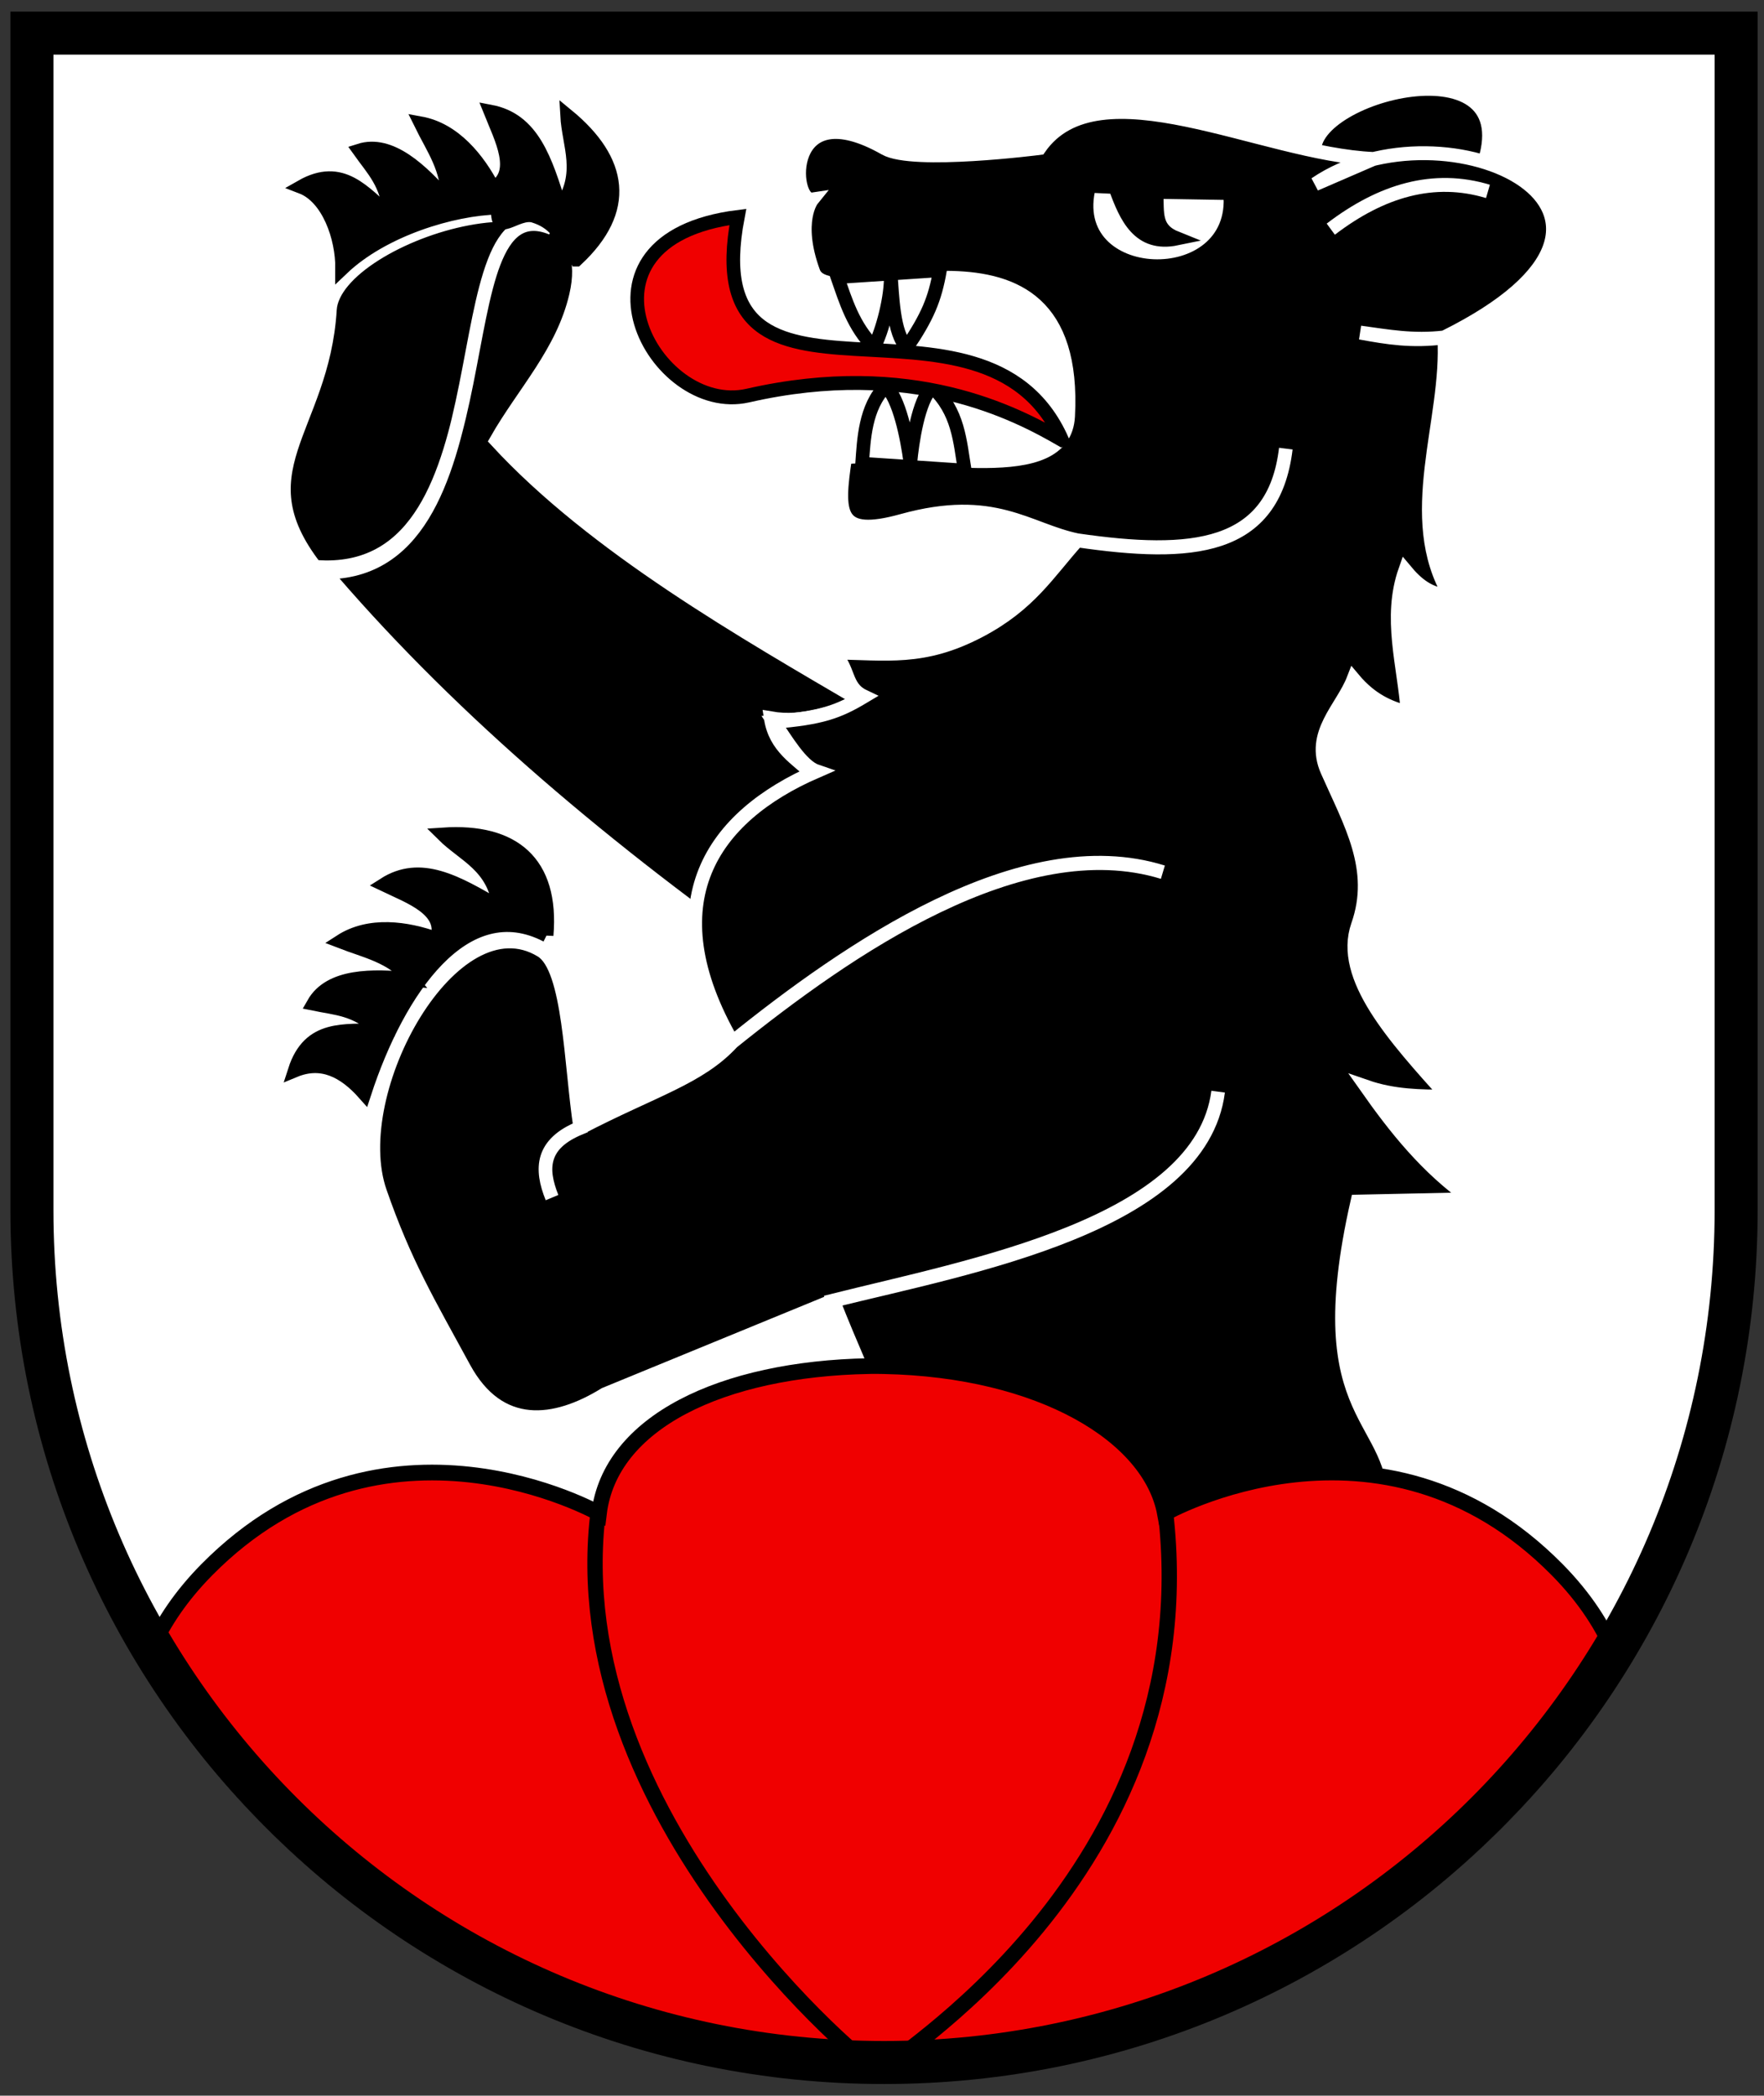
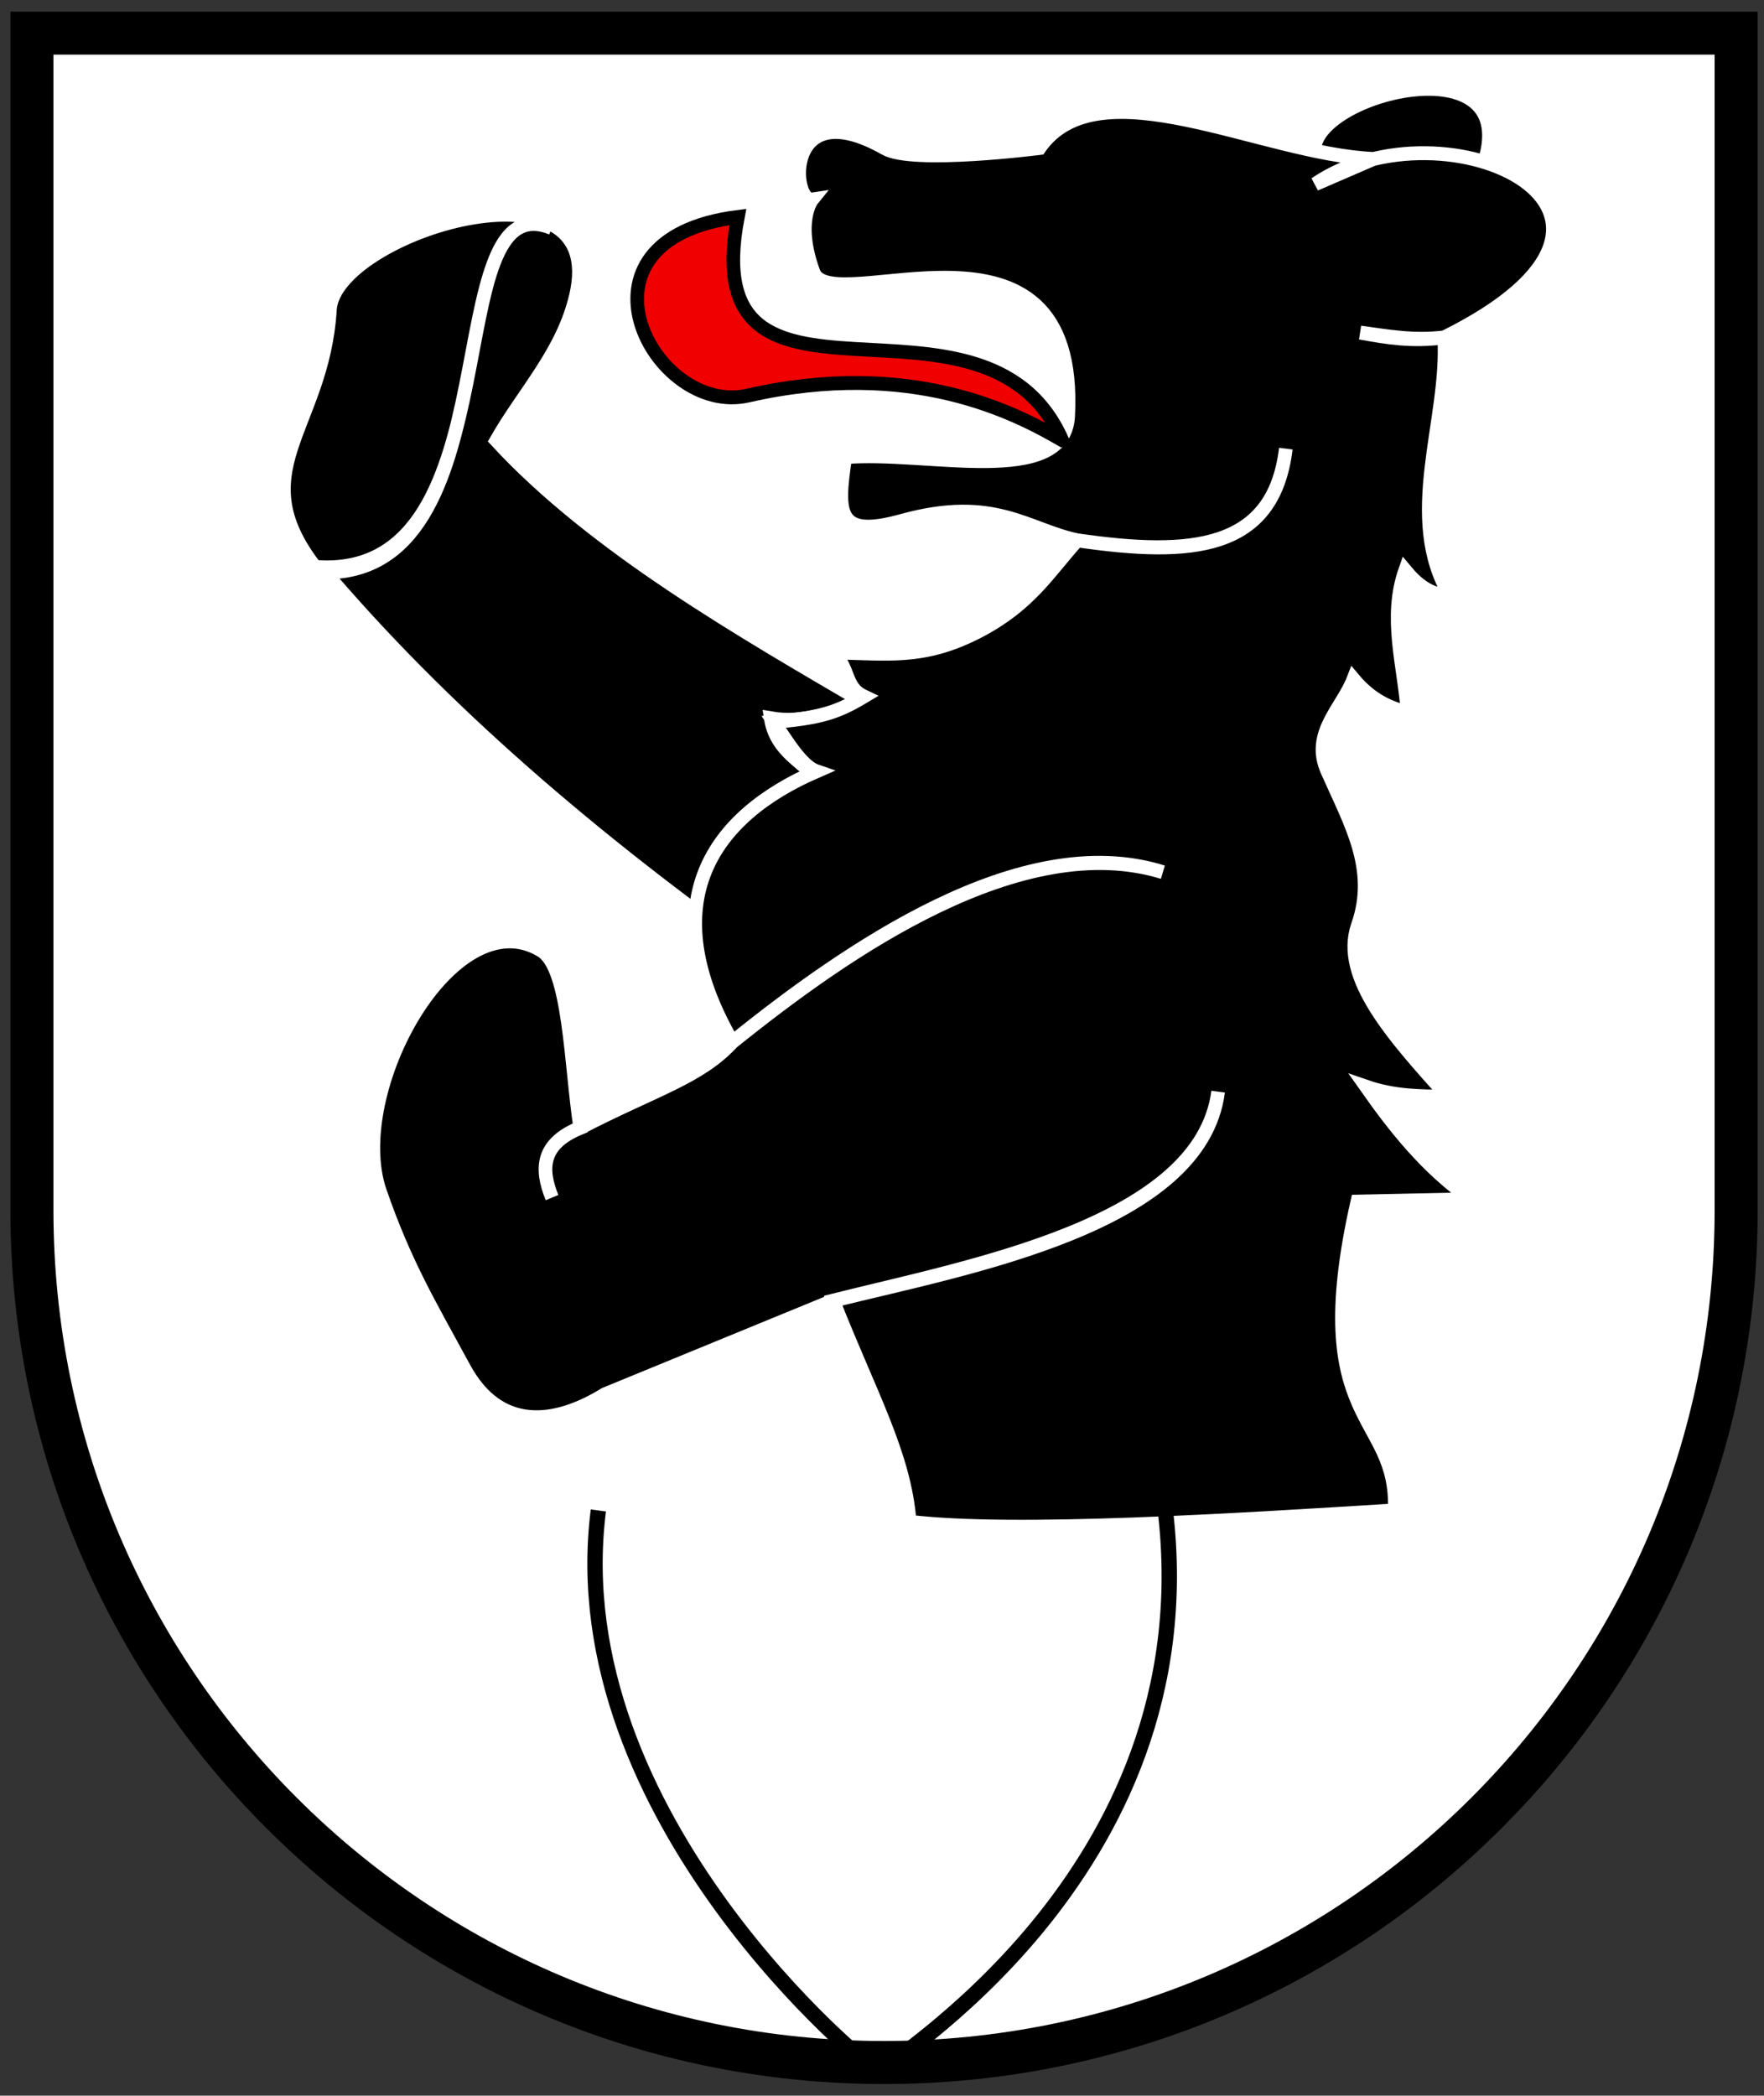
<svg xmlns="http://www.w3.org/2000/svg" width="410" height="487">
  <rect width="100%" height="100%" fill="#333333" stroke="none" />
  <g stroke-width="1.473">
    <path d="M7.422 7.698v287.195c0 104.09 88.665 188.473 198.05 188.473s198.051-84.383 198.051-188.473V7.698z" fill="#fff" />
    <g stroke-width="4.714">
      <path d="m449.12 46.536 58.02 4.09c16.238-44.447-62.425-24.49-58.02-4.09zm-155.94 185.48c-41.31-23.76-93.34-52.75-127.17-88.809 9.388-16.191 22.945-29.765 27.55-49.066 11.96-50.138-83.482-21.376-85.094 4.674-2.503 41.009-32.053 54.896-3.695 89.081 68.563 3.018 39.912-133.14 80.43-116.76-40.387-16.41-11.522 117.89-79.872 115.09 41.825 48.557 94.284 92.558 153.39 133.71-9.584-29.834-5.976-52.129 17.135-63.28-5.895-5.464-13.367-9.354-14.9-19.18 11.274 1.911 21.7-2.11 32.224-5.447z" stroke="#fff" transform="matrix(.672 0 0 .685 3.792 4.261)" />
      <path d="M308.97 510.05c36.255 4.25 113.22-.531 167.78-3.864 1.389-33.38-30.541-28.56-12.918-104.75l39.385-.826c-15.472-10.693-26.302-24.17-36.33-38.13 9.405 3.201 18.81 3.349 28.214 3.306-18.414-20.092-37.39-40.497-31.106-58.08 6.852-19.174-2.606-34.69-10.595-52.444-5.726-12.726 5.207-21.225 9.09-31.106 6.237 7.3 12.474 9.722 18.71 11.421-1.154-16.104-6.608-32.208-.826-48.312 3.904 4.6 8.378 8.44 15.554 8.677-16.333-26.806-.286-59.477-2.066-87.678-11.333 1.373-19.36.084-29.04-1.653 9.68 1.288 18.12 2.882 29.04 1.653 87.754-42.654.329-81.928-44.594-52.03l20.098-8.53c-38.728-1.63-94.997-32.5-115.48-3.718 0 0-43.74 5.53-53.387.148-34.937-19.49-32.597 18.402-25.204 17.322 0 0-6.045 7.321.414 24.644 6.202 16.635 92.209-27.736 88.094 48.872-1.315 24.474-49.032 11.524-77.086 13.9-2.982 19.348-2.918 27.751 19.684 21.603 31.872-8.67 43.365 3.099 60.56 6.611 39.508 5.648 67.85 3.64 72.128-31.106-4.19 34.45-32.712 36.702-72.128 31.106-10.103 11.019-16.339 21.67-33.85 30.693-19.45 10.021-32.07 7.556-50.57 7.365 5.803 5.397 3.79 11.747 10.616 14.92-8.891 5.216-14.596 7.275-31.163 8.613 4.154 5.997 9.511 14.995 14.726 16.753-36.101 15.396-56.83 44.523-29.042 91.86 39.748-31.448 99.903-72.359 148.88-57.619-48.956-15.034-109.24 26.368-148.88 57.62-11.477 12.214-27.26 16.153-52.625 29.1-13.496 5.329-13.796 13.957-9.769 23.668-4.034-9.926-3.728-18.24 9.769-23.669-3.346-21.199-3.54-54.202-13.487-60.146-30.347-18.13-67.864 47.695-55.75 81.896 8.587 24.242 16.665 37.407 29.04 59.732 12.176 21.964 31.593 19.318 48.726 8.942l78.947-31.795c47.18-11.64 127.11-25.691 133.15-70.89-5.994 45.43-85.918 59.421-133.15 70.89 12.549 31.389 24.725 52.152 26.445 75.03z" stroke="#fff" transform="matrix(.672 0 0 .685 3.792 4.261)" />
-       <path d="M183.42 311.09c2.14-24.764-11.488-35.814-35.858-34.205 7.334 7.143 17.651 10.49 19.478 24.643-14.836-8.566-27.266-15.532-39.841-7.644 8.875 4.162 21.517 8.461 18.297 18.445-10.512-3.695-23.367-5.52-33.379.827 8.748 3.33 17.728 4.95 24.437 12.867-13.38-1.385-28.137-1.5-33.792 8.264 7.87 1.588 14.707 1.627 22.577 8.942-11.667.586-23.987-1.719-29.04 13.693 9.24-3.746 17.041.054 24.082 7.851 11.807-35.487 34.834-68.092 63.039-53.683zm10.312-229.26c18.338-16.779 15.787-33.58-3.24-48.892.563 10.223 5.891 19.67-2.344 31.324-5.122-16.348-9.556-29.89-24.151-32.595 3.715 9.07 10.11 20.792.982 25.962-5.237-9.836-13.463-19.881-25.129-21.985 4.185 8.372 9.698 15.643 9.277 26.012-8.911-10.077-19.695-20.15-30.466-16.79 4.718 6.496 9.723 11.153 10.565 21.864-8.985-7.466-16.494-17.502-30.645-9.578 9.337 3.496 14.2 17.194 14.106 27.699 14.157-13.234 38.324-20.364 54.037-20.659-1.206 10.481 6.182 1.186 12.156 2.761 7.23 2.228 9.298 6.194 14.852 14.877z" stroke="#000" transform="matrix(.672 0 0 .685 3.792 4.261)" />
    </g>
-     <path d="M454.64 71.52c17.596-13.186 35.664-18.343 54.361-12.808" fill="none" stroke="#fff" stroke-width="4.714" transform="matrix(.672 0 0 .685 3.792 4.261)" />
    <g stroke="#000">
-       <path d="M380.04 57.208c3.79 10.335 8.248 20.125 21.337 17.471-7.907-3.095-6.645-8.42-7.024-15.818l25.47.413c3.31 34.611-57.898 32.377-48.725-2.48zm-96.061 30.544c2.934 8.26 5.468 16.62 12.66 23.817 2.896-5.366 6.086-17.198 5.786-24.694.631 6.634.758 20.183 5.636 24.694 7.1-10.362 9.635-16.17 11.421-26.148zm8.561 63.374c.597-8.26.983-19.178 8.176-26.373 4.648 4.198 7.356 17.286 8.516 25.95.632-6.633 2.701-21.146 7.58-25.657 9.087 8.374 9.535 18.344 11.231 28.412z" fill="#fff" stroke-width="4.714" transform="matrix(.672 0 0 .685 3.792 4.261)" />
      <path d="M361.73 143.08c-15.961-9.098-52-27.786-108.71-15.103-32.484 7.265-65.156-52.946-3.465-60.596-15.268 78.573 85.102 15.59 112.18 75.698z" fill="#f00000" stroke-width="4.714" transform="matrix(.672 0 0 .685 3.792 4.261)" />
-       <path d="M295 457.22c-51.216.936-89.599 19.183-93.436 49.968 0 0-74.641-41.463-135.64 19.077-8.799 8.733-15.081 17.834-19.261 27.112 16.975 39.365 102.49 137.38 237.71 141.66.04 0 .081-.002.12 0 4.96.12 9.922.176 14.884.17 7.059 0 25.796-.624 32.789-.87 85.197-6.314 194.83-80.531 221.2-138.1-4.135-10.273-10.76-20.343-20.47-29.98-60.996-60.54-135.67-19.076-135.67-19.076-4.984-26.372-42.66-48.864-97.175-49.94-1.704-.034-3.39-.06-5.042-.028z" fill="#f00000" stroke-width="5.333" transform="matrix(.672 0 0 .685 3.792 4.261)" />
      <path d="M301.46 695.21c-4.725-.363 110.88-64.163 95.991-188.71m-101.05 188.71c.3 1.556-108.56-84.7-95.088-189.01" fill="none" stroke-width="5.303" transform="matrix(.672 0 0 .685 3.792 4.261)" />
    </g>
  </g>
  <path d="M7.422 7.698v273.55c0 109.38 88.67 198.05 198.05 198.05s198.05-88.669 198.05-198.05V7.698z" fill="none" stroke="#000" stroke-width="10" />
  <style />
</svg>